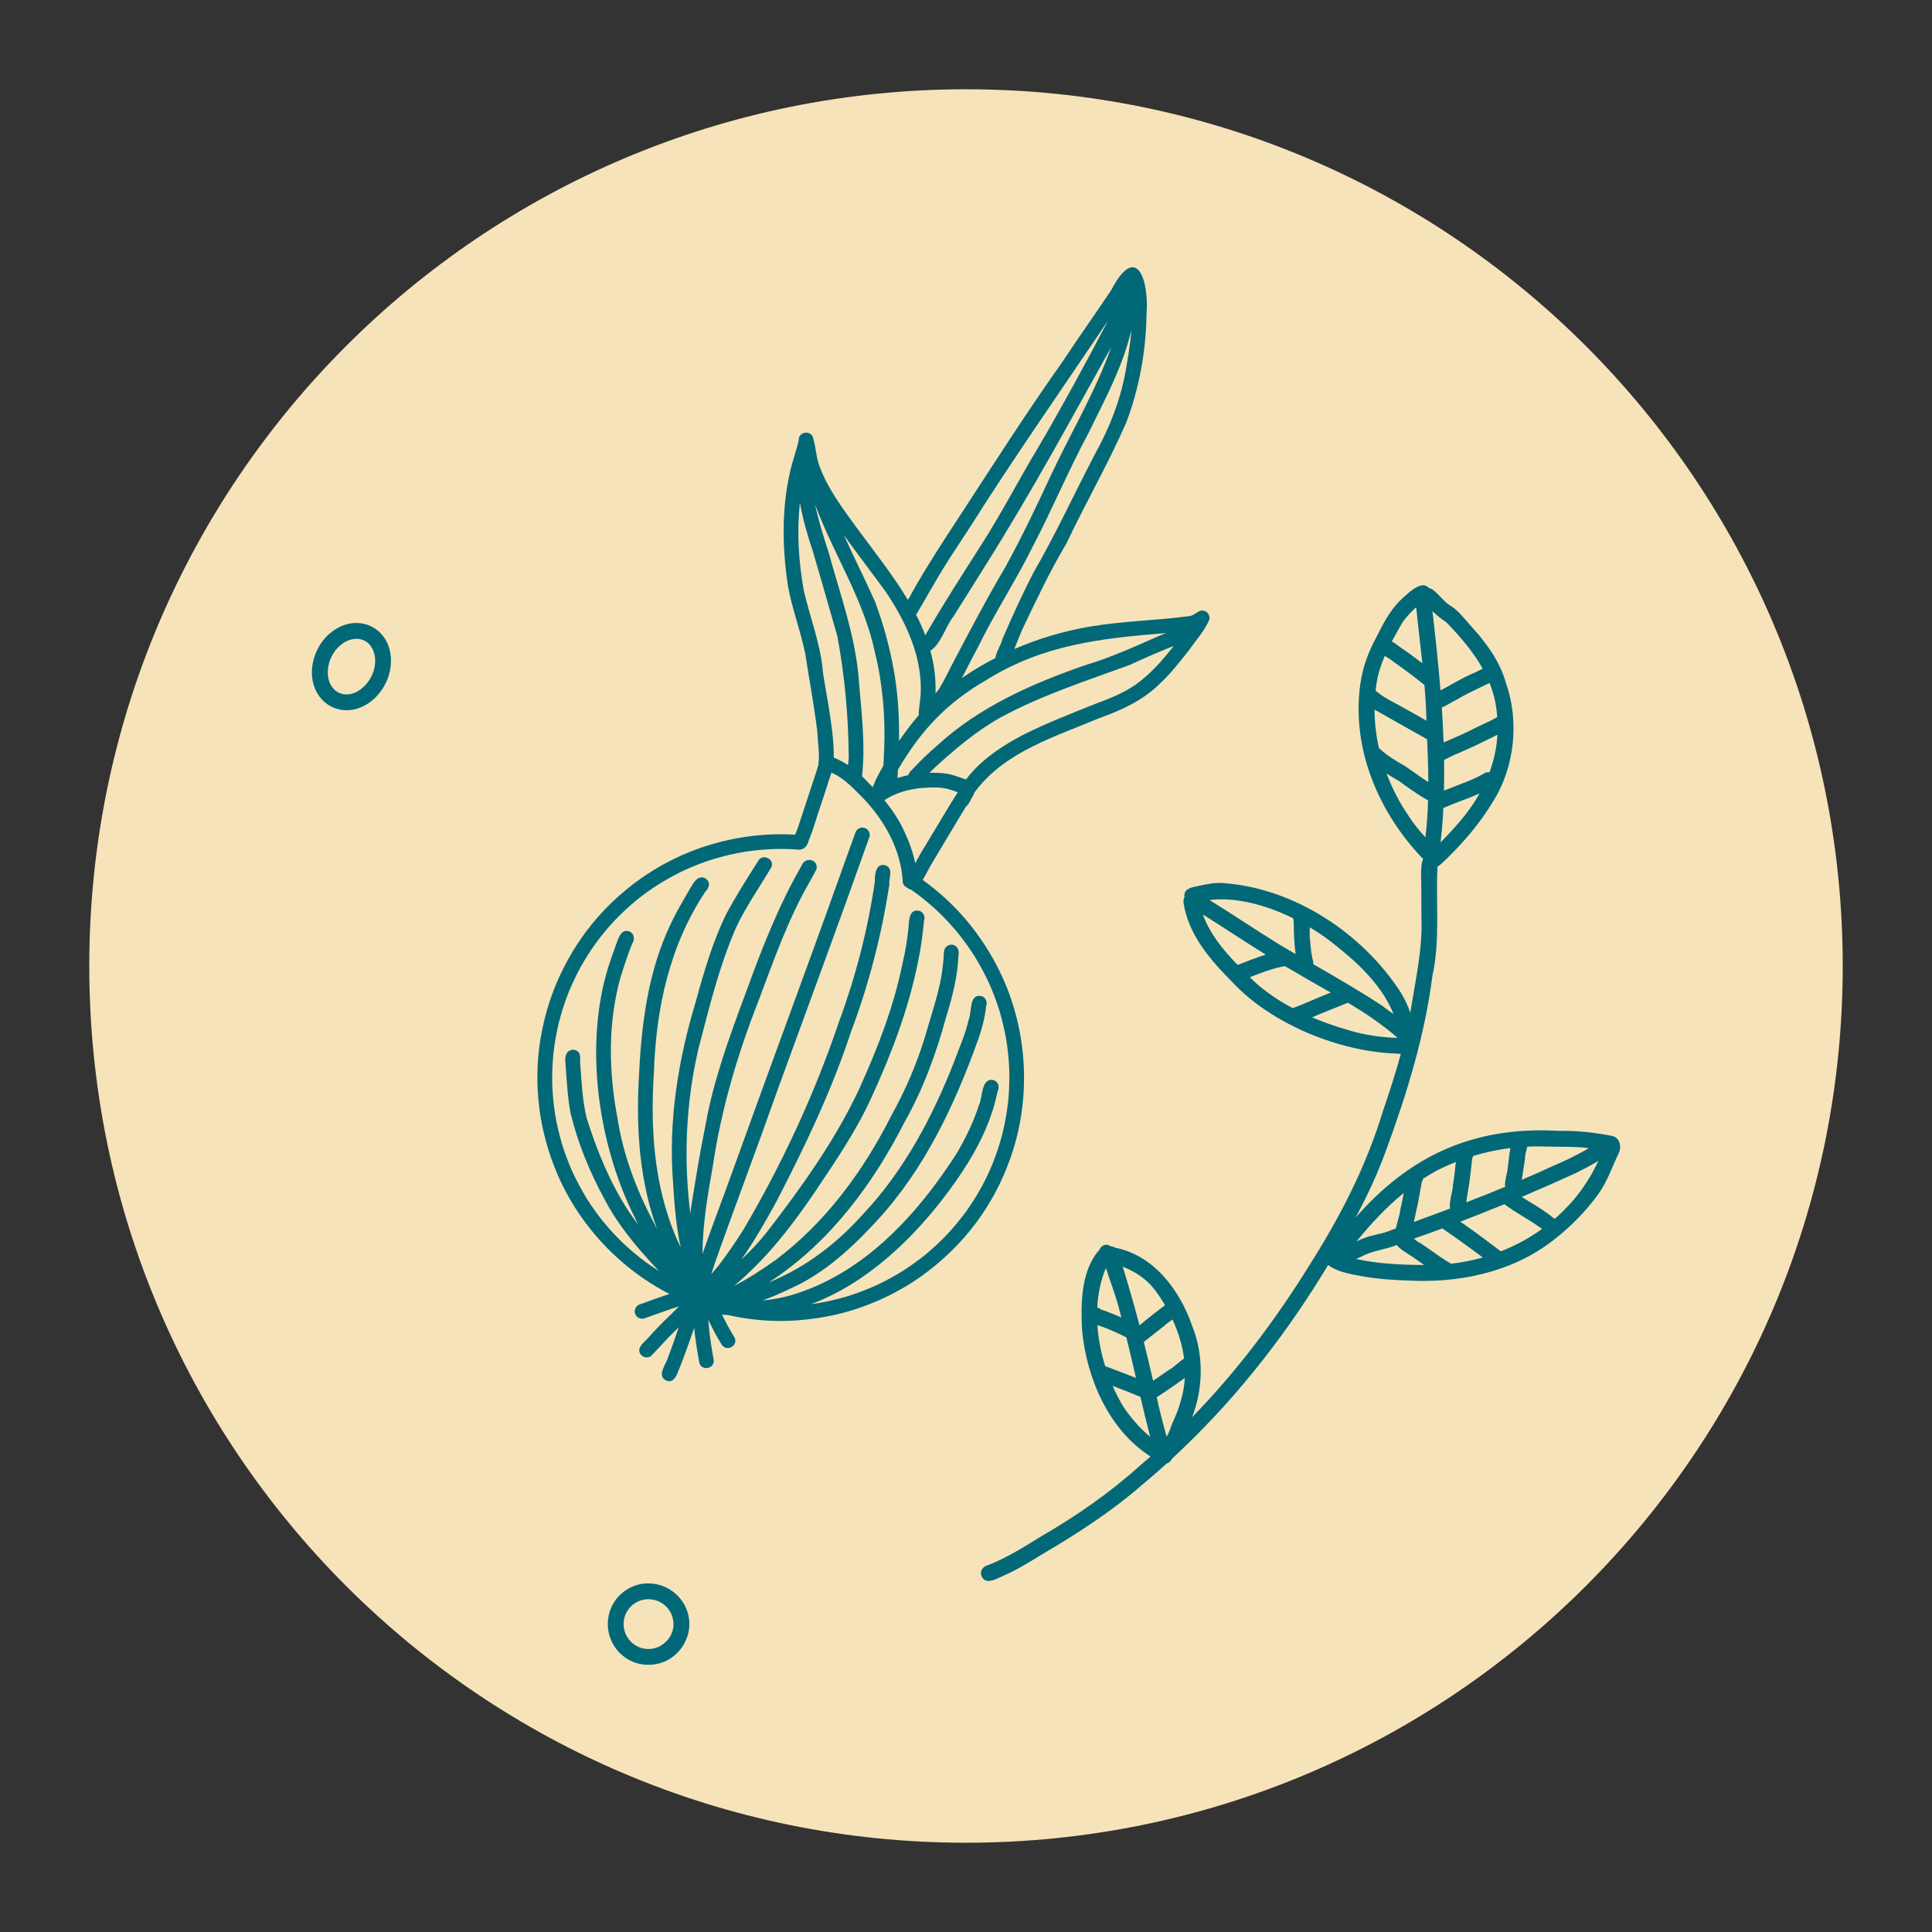
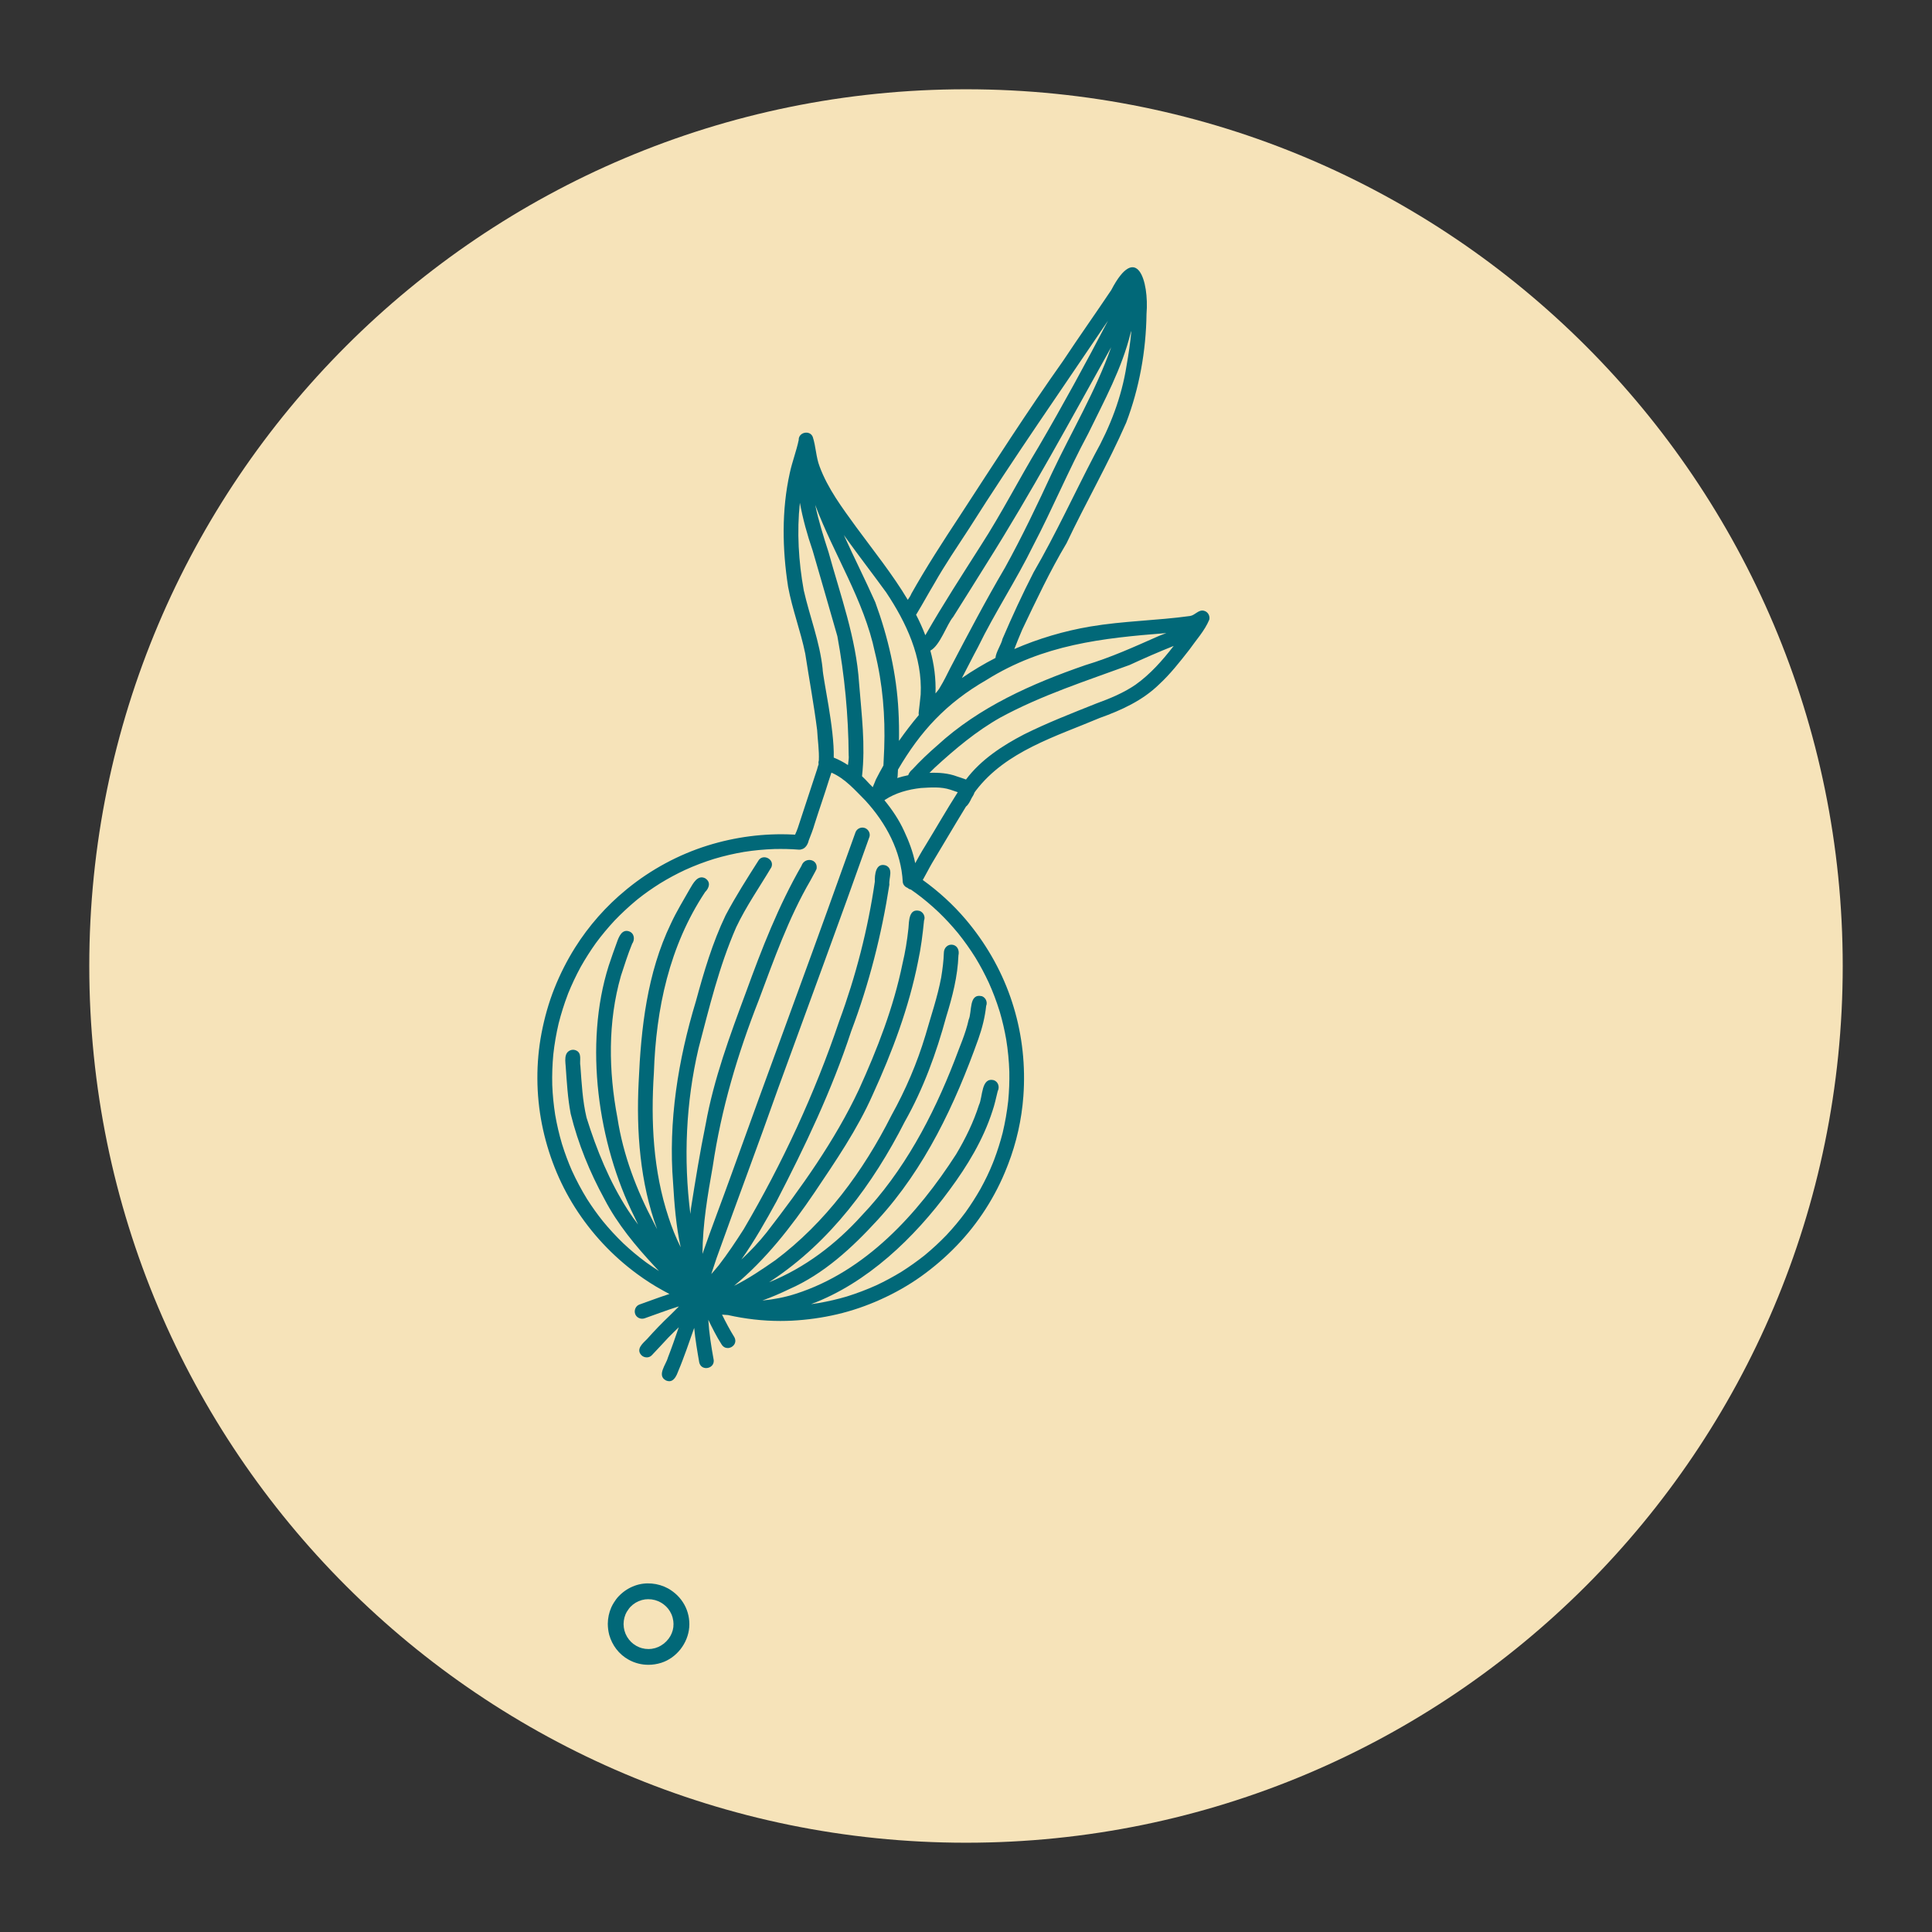
<svg xmlns="http://www.w3.org/2000/svg" version="1.1" x="0px" y="0px" width="2000px" height="2000px" viewBox="0 0 2000 2000" style="enable-background:new 0 0 2000 2000;" xml:space="preserve">
  <rect x="0" y="0" width="2000" height="2000" fill="#333333" stroke="none" />
  <style type="text/css"> .st0{fill:#F6E3B9;} .st1{fill:#FFFFFF;} .st2{fill:#016878;} </style>
  <g id="Vector_layer_3_">
    <path class="st0" d="M92.42,1000c0-501.24,406.34-907.58,907.58-907.58s907.58,406.34,907.58,907.58s-406.34,907.58-907.58,907.58 S92.42,1501.24,92.42,1000z" />
  </g>
  <g id="Vector_layer_2_">
-     <path class="st1" d="M785.52,890.22c-0.16,0.24-0.33,0.48-0.48,0.71C785.15,890.68,785.33,890.46,785.52,890.22z" />
    <path class="st2" d="M697.03,1684.52c0.11-1.17,0.18-2.32,0.18-3.47c-0.04-1.04-0.09-2.05-0.22-3.07 c-0.18-1.22-0.42-2.41-0.73-3.62c-0.31-1.04-0.68-2.07-1.06-3.07c-0.51-1.12-1.08-2.19-1.68-3.25c-0.57-0.88-1.17-1.74-1.79-2.6 c-0.68-0.8-1.37-1.59-2.1-2.34c-0.86-0.8-1.74-1.57-2.67-2.3c-0.99-0.71-1.99-1.41-3.04-1.99c-0.88-0.48-1.76-0.9-2.67-1.3 c-1.04-0.42-2.08-0.77-3.15-1.1c-1.21-0.31-2.41-0.55-3.64-0.73c-1.17-0.11-2.38-0.18-3.57-0.2c-1.06,0.04-2.12,0.11-3.18,0.22 c-1.08,0.16-2.16,0.38-3.22,0.66c-1.21,0.37-2.4,0.77-3.56,1.26c-1.01,0.46-1.97,0.95-2.93,1.5c-0.99,0.62-1.94,1.28-2.85,1.99 c-0.95,0.79-1.83,1.61-2.71,2.49c-0.82,0.88-1.54,1.88-1.61,2.01c-0.73,0.99-1.43,2.01-2.07,3.07c-0.46,0.8-0.86,1.65-1.24,2.5 c-0.44,1.13-0.8,2.25-1.15,3.4c-0.22,1.04-0.44,2.07-0.6,3.13c-0.11,1.19-0.2,2.38-0.24,3.22v0.11c0,0.22,0,0.46,0,0.68l0.02,0.04 c0.02,1.02,0.11,2.05,0.24,3.05c0.16,1.04,0.37,2.05,0.6,3.07c0.02,0.05,0.04,0.11,0.05,0.16c0.29,1.08,0.68,2.12,1.08,3.16 c0.49,1.12,1.04,2.19,1.63,3.25c0.64,1.02,1.32,2.01,2.05,2.96c0.71,0.84,1.44,1.65,2.21,2.43c0.75,0.69,1.54,1.37,2.34,2.01 c0.95,0.68,1.9,1.32,2.89,1.9c1.08,0.57,2.16,1.1,3.27,1.57c0.88,0.31,1.74,0.58,2.61,0.86c1.12,0.27,2.25,0.49,3.38,0.69 c1.19,0.13,2.34,0.2,3.53,0.22c1.06-0.04,2.12-0.11,3.2-0.22c1.23-0.22,2.45-0.48,3.68-0.79c1.1-0.35,2.18-0.75,3.25-1.19 c0.84-0.42,1.66-0.84,2.47-1.28c1.1-0.68,2.16-1.39,3.2-2.16c0.91-0.79,1.79-1.57,2.63-2.41c0.79-0.86,1.55-1.75,2.29-2.67 c0.64-0.9,1.24-1.83,1.83-2.78c0.49-0.95,0.95-1.9,1.39-2.89c0.37-0.97,0.71-1.96,1.01-2.96 C696.65,1686.7,696.87,1685.6,697.03,1684.52z M708.51,1661.27c3.88,6.98,5.63,15.29,4.99,23.26 c-1.32,16.49-13.04,31.7-28.89,36.77c-4.41,1.41-8.92,2.1-13.4,2.1c-7,0-13.95-1.72-20.28-5.19c-5.03-2.74-9.49-6.58-12.96-11.13 c-3.42-4.46-5.76-9.42-7.17-14.22c-0.07-0.26-0.15-0.49-0.2-0.75l-0.02-0.06c-0.93-3.66-1.35-7.31-1.39-11.08 c0.06-5.89,1.24-11.61,3.62-17c0.79-1.77,1.74-3.49,2.78-5.12c1.39-2.18,2.94-4.41,4.75-6.27c0.2-0.22,0.4-0.42,0.62-0.62 c0.16-0.15,0.31-0.29,0.48-0.44c-0.02-0.02-0.04-0.04-0.04-0.04c4.48-4.42,9.78-7.81,15.72-9.96c11.26-4.11,24.02-2.83,34.5,2.85 C698.75,1648.43,704.55,1654.05,708.51,1661.27z" />
    <path class="st2" d="M877.82,792.01c0.51-4,1.1-7.77,0.73-10.24c-0.33-41.8-4.21-82.31-11.72-123.21 c-8.56-29.47-16.86-59.06-25.54-88.51c-5.59-16.24-10.18-32.78-13.26-49.59c-3.24,30.15-1.33,60.98,4.02,90.65 c6.13,27.04,16.53,53.19,19.49,80.91c0.27,10.42,12.34,62.07,11.54,92.24C868.28,786.34,873.18,788.96,877.82,792.01z M915.34,774.57c1.17-33.31-1.57-66.72-9.6-99.13c-11.37-54.34-42.58-101.29-61.87-152.83c3.51,16.66,8.67,33.06,13.88,49.15 c12.29,44.74,28.5,88.64,31.56,135.32c2.61,32.89,6.71,63.9,3.05,96.48c2.5,2.34,4.9,4.81,7.19,7.37c1.32,1.3,2.61,2.63,3.89,3.97 c1.08-2.83,2.49-5.65,3.31-8.01c2.49-4.9,5.06-9.71,7.77-14.44C914.81,786.49,915.08,780.53,915.34,774.57z M953.08,718.97 c1.97-38.58-14.86-74.41-35.65-105.64c-13.75-18.94-28.07-37.46-41.72-56.46c-0.71-0.99-1.43-1.96-2.14-2.94 c10.55,23.29,22.12,46.18,32.51,69.48c13.2,36.06,22.1,74.32,24.01,112.72c0.57,10.28,0.69,20.57,0.53,30.84 c6.42-9.21,13.26-18.12,20.53-26.75c-0.16-0.82-0.22-1.74-0.13-2.72C951.89,731.34,952.34,725.15,953.08,718.97z M991.47,820.09 c-2.54-0.86-5.08-1.7-7.62-2.6c-9.82-3.24-20.37-2.34-30.53-1.74c-13.05,1.46-26.15,4.94-37.15,12.21 c-0.2,0.16-0.38,0.31-0.59,0.48c8.03,9.78,15.12,20.35,20.35,31.81c4.9,10.39,9.22,21.79,11.5,33.31 c3.22-5.92,6.51-11.83,10.02-17.39C968.93,857.37,979.77,838.47,991.47,820.09z M1043.71,1139.58c0.95-10.06,1.33-20.15,1.15-30.24 c-0.37-11.15-1.44-22.23-3.24-33.28c-1.7-9.8-3.97-19.45-6.49-28.05c-0.2-0.62-0.38-1.24-0.58-1.86 c-3.04-9.76-6.64-19.27-10.81-28.56c-4.19-9.03-8.85-17.84-14.04-26.36c-5.49-8.74-11.45-17.15-17.88-25.16 c-6.29-7.64-13-14.92-20.11-21.76c-7.64-7.24-15.69-14.01-23.4-19.64c-1.76-1.3-3.53-2.56-5.32-3.78 c-1.24-0.24-2.45-0.82-3.46-1.77c-0.02,0-0.02-0.02-0.04-0.02c-2.5-0.91-4.53-3.09-4.95-5.87c-1.55-31.98-17.33-61.2-38.65-84.49 c-10.77-10.75-20.92-22.78-35.2-28.92c-0.88,2.65-1.72,5.34-2.54,7.68c-4.72,15.29-10.09,30.35-14.9,45.62 c-1.63,5.83-3.95,11.43-6.11,17.08c-0.86,4.06-3.53,8.08-7.22,8.94c-0.9,0.35-1.86,0.49-2.87,0.42 c-8.45-0.69-16.91-0.84-25.38-0.66c-10.48,0.37-20.9,1.32-31.27,2.96c-10.49,1.75-20.83,4.17-31.01,7.2 c-10.28,3.18-20.29,6.98-30.1,11.45c-8.89,4.13-17.52,8.78-25.87,13.9c-8.25,5.19-16.27,10.79-23.13,16.31 c-0.69,0.58-1.39,1.17-2.05,1.68c-7.73,6.47-15.08,13.31-22.07,20.59c-6.86,7.39-13.29,15.1-19.29,23.22 c-5.69,7.97-10.9,16.16-15.72,24.68c-4.99,9.21-9.43,18.65-13.11,27.75c-0.09,0.26-0.18,0.51-0.27,0.77 c-3.77,9.87-6.91,19.89-9.51,30.13c-2.45,10.53-4.31,21.14-5.48,31.89c-0.99,10.6-1.37,21.17-1.1,31.81 c0.42,10.35,1.43,20.59,3.02,30.75c1.77,10.28,4.13,20.37,7.04,30.2c3.02,9.73,6.58,19.23,10.29,27.64 c4.64,10.13,9.84,19.93,15.69,29.44c5.23,8.19,10.86,16.05,16.33,22.85c6.67,8.19,13.84,15.87,21.41,23.18 c7.2,6.73,14.7,13.05,22.62,18.91c0.42,0.29,0.84,0.58,1.24,0.91c4.21,3.02,8.5,5.89,12.83,8.63c-1.39-1.5-2.8-2.98-4.19-4.46 c-19.67-21.08-38.93-44.25-52.13-69.81c-15.25-27.83-27.44-57.65-35.05-88.44c-3.11-16.22-4.02-32.71-5.19-49.15 c-0.31-4.06-0.99-8.34,0.44-12.27c1.43-3.88,6-5.89,9.84-4.42c7.15,2.72,3.77,10.68,4.95,16.42c1.35,18.28,2.19,35.73,6.34,53.3 c10.38,33.35,23.9,66.48,42.71,95.55c3.4,5.3,6.97,10.31,10.66,15.16c-1.28-2.61-2.54-5.28-3.8-7.99 c-37.83-75.75-52.42-178.39-26.62-259.92c2.71-8.17,5.56-16.31,8.54-24.39c1.99-5.65,5.23-13.88,12.74-11.13 c5.39,2.08,6,8.5,2.96,12.85c-4.44,10.81-7.92,21.98-11.57,33.08c-13.71,47.83-12.83,98.69-3.6,147.27 c5.89,38.32,19.78,74.62,37.85,108.77c1.08,2.08,2.14,4.19,3.22,6.29c-17.66-47.88-21.68-101.38-19.14-152.03 c2.4-56.04,8.76-113.29,33.42-164.39c5.72-12.41,12.91-24.04,19.64-35.95c3.29-5.54,7.95-14.77,15.72-10.95 c6.25,3.89,4.3,10.07,0,14.33c-37.01,55.78-50.85,120.96-53,187.06c-3.29,50.28-0.77,101.6,15.18,149.67 c3.35,10.38,7.53,20.93,12.58,30.97c-4.83-21.81-6.53-44.17-7.88-66.5c-5.12-63.68,5.16-127.38,23.62-188.25 c8.25-30.28,17.17-60.61,30.77-88.97c10.4-19.62,22.49-38.61,34.41-57.28c4.92-6.4,16.25-0.6,12.98,7.51 c-12.25,20.61-26.13,40.44-36.46,62.2c-17.86,40.94-27.75,82.75-39,125.43c-13.04,55.8-15.71,114.42-8.41,171.39 c0.2-2.01,0.42-4.02,0.62-6.02c4.7-29.56,9.21-57.68,15.16-86.7c8.48-47.19,25.16-92.08,41.78-136.89 c16.29-44.81,33.64-89.48,57.48-130.86c3.2-9.53,17.37-7.17,15.58,3.25c-1.83,4.04-4.3,7.86-6.31,11.9 c-22.73,39-37.81,81.97-53.61,124.13c-21.96,55.95-38.69,112.33-47.5,171.59c-5.43,30.75-10.48,59.92-10.71,90.94 c9.47-27.35,19.93-54.36,29.71-81.6c37.24-103.83,75.86-207.17,112.97-311.06c5.25-14.61,10.51-29.2,15.74-43.79 c1.28-3.55,5.25-5.56,8.87-4.7c4,0.93,6.67,5.12,5.67,9.14c-30.83,87.16-63.04,173.82-94.65,260.69 c-20.72,58.78-42.8,117.09-63.75,175.78c-1.7,5.3-3.57,10.86-5.45,16.44c2.63-2.96,5.19-6,7.72-9.05 c9.25-11.99,17.7-24.65,25.85-37.41c40.11-68.29,73.65-140.55,98.91-215.47c17.17-46.48,29.75-95.44,36.84-144.29 c-0.22-7.29,0.95-20,11.32-16.86c8.37,3.55,2.93,13.13,3.75,19.86c-8.04,51.85-20.97,102.66-39.51,151.72 c-20.11,61.29-47.81,119.26-77.38,176.31c-11.21,20.42-22.82,41.01-36.35,60.12c9.34-8.74,18.17-17.97,26.13-28.03 c35.74-46.18,70.74-95.09,95.57-147.93c19.05-41.94,35.82-84.93,45.09-130.2c2.89-12.09,4.86-24.32,6.18-36.66 c0.64-7.62,0.38-21.12,11.74-18.03c3.78,1.44,6.02,6,4.42,9.82c-1.39,14.08-3.15,28.34-6.16,42.27 c-9.49,47.92-26.71,93.74-46.97,138.06c-16.02,36.18-38.43,68.8-60.41,101.53c-23.9,35.23-50.26,69.13-83.15,96.37 c15.05-7.4,28.96-16.95,42.73-26.49c51.93-38.96,91.07-92.15,120.12-149.74c15.01-27.15,26.46-53.86,35.32-83.19 c5.65-19.86,12.45-39.49,16.27-59.82c1.37-8.47,2.5-16.97,2.76-25.56c0.04-5.21,4.33-9.32,9.53-8.17c5.01,1.24,6.6,6.29,5.56,10.93 c-0.79,21.68-6.25,42.8-12.63,63.43c-10.28,37.79-23.68,74.65-43,108.81c-32.64,64.21-77.1,124.26-137.77,164.35 c-0.68,0.48-1.55,1.08-2.6,1.77c37.13-15.05,69.06-39.33,95.92-69.09c43.46-45.64,73.46-102.19,96.08-160.46 c5.08-13.97,11.39-27.61,14.57-42.18c3.73-8.26-0.15-27.65,13.8-24.39c3.93,1.52,5.94,6.12,4.33,10.04 c-1.24,11.61-4.15,23.15-8.06,34.15c-24.08,67.58-55.33,134.04-104.22,187.32c-26.35,28.76-55.69,56.04-91.8,71.82 c-9,4.35-18.19,8.3-27.59,11.67c11.63-1.06,23.13-3.27,34.43-6.91c72.22-23.09,126.19-82.4,166.13-144.44 c9.82-16.44,18.14-33.62,23.64-50.99c4.04-8.14,2.1-29.18,15.54-25.67c4.61,1.75,6.03,7.17,3.86,11.37 c-1.68,6.86-3.13,13.8-5.43,20.5c-9.58,29.75-25.93,56.73-44.45,81.73c-36.2,49.38-85.26,96.56-143.36,118.19 c2.71-0.35,5.38-0.73,7.97-1.15c9.78-1.72,19.42-3.95,28.92-6.73c10.53-3.29,20.79-7.17,30.84-11.7 c8.89-4.17,17.52-8.85,25.93-13.97c8.34-5.3,16.38-11.01,24.12-17.15c7.88-6.55,15.36-13.42,22.47-20.81 c7.09-7.57,13.68-15.5,19.71-23.62c5.54-7.75,10.64-15.72,15.38-24.02c4.85-8.81,9.31-17.88,13.02-27.24 c0.35-0.91,0.64-1.83,1.08-2.71l0.07-0.26c3.46-9.14,6.4-18.43,8.85-27.9C1040.53,1161.81,1042.46,1150.77,1043.71,1139.58z M1075.39,462.12c24.99-42.8,48.69-86.32,71.64-130.2c-48.16,71.45-97.58,142.05-143.64,214.91 c-12.32,18.96-25.29,37.92-36.29,57.41c-5.98,9.93-11.5,20.17-17.5,30.06c-0.35,0.71-0.79,1.39-1.3,2.01 c3.58,6.95,6.8,14.02,9.56,21.26c0.13-0.16,0.24-0.31,0.35-0.48c18.06-31.56,37.88-62.05,57.37-92.73 C1037.03,531.14,1054.92,495.89,1075.39,462.12z M1089.14,489.38c20.28-42.89,45.31-84.98,61.12-129.89 c-41.85,75.15-82.9,150.88-128.77,223.65c-11.3,18.25-23.71,37.83-34.83,55.58c-6.45,7.39-13.53,29.62-23.57,34.78 c3.88,14.08,5.87,28.8,5.34,44.36c1.74-2.12,3.53-4.19,4.63-6.29c3.99-6.49,7.26-13.33,10.71-20.15 c18.3-34.94,36.62-69.79,56.61-103.81C1058.1,555.58,1073.84,522.36,1089.14,489.38z M1171.2,342.45c-0.26,0.69-0.49,1.41-0.75,2.1 c-9.09,37.02-27.43,70.43-44.01,104.45c-20.44,38.01-37.02,77.93-56.97,116.01c-17.55,35.8-39.64,69.11-57.1,104.95 c-5.72,10.55-11.01,21.36-16.64,31.96c11.1-7.66,22.71-14.61,34.74-20.79c0.57-6.31,6.29-14.39,7.28-19.67 c9.98-23.24,20.57-46.29,32.12-68.8c22.98-39.64,42.09-81.31,63.24-121.92c16.09-28.76,28.01-59.66,33.11-92.3 C1168.29,366.64,1170.14,354.57,1171.2,342.45z M1175.46,708.84c15.47-10.99,27.96-25.25,39.55-40.19 c-15.4,6.16-30.52,12.73-45.64,19.73c-45.14,16.56-91.11,31.28-133.62,54.32c-25.05,14.08-47.26,32.8-68.34,52.18 c-1.76,1.7-3.49,3.42-5.21,5.16c9.8-0.35,19.34,0.29,28.56,3.75c2.54,0.91,6.03,1.86,9.23,3.16c15.3-20.46,37.85-35.2,60.28-46.81 c24.26-12.07,49.49-21.85,74.62-31.89C1149,723.1,1163.01,717.36,1175.46,708.84z M1198.81,658.72c2.82-1.21,5.72-2.29,8.61-3.36 c-66.13,5.17-127.49,11.77-186.29,48.56c-41.91,24.17-68.31,53.15-91.55,92.79c-0.11,2.25-0.22,4.48-0.35,6.73 c-0.04,0.69-0.18,1.35-0.42,1.98c3.73-1.17,7.53-2.16,11.35-2.93c0.77-2.21,2.29-4.35,4.33-5.98c8.03-8.72,16.67-16.95,25.63-24.7 c43.52-40,98.15-64.14,153.44-83.26C1150.23,680.52,1173.7,669.8,1198.81,658.72z M1246.36,632.27c4.04,0.95,6.51,5.36,5.47,9.27 c-4.81,11.5-13.62,20.99-20.73,31.16c-9.8,12.54-19.62,25.1-31.36,35.93c-17.11,16.66-39.07,26.66-61.29,34.59 c-45.42,19.2-97.21,34.45-128.26,75.24c-0.49,0.57-0.95,1.23-1.39,1.92c-0.6,1.94-1.74,3.89-3,5.8c-1.63,3.44-3.35,6.88-5.81,8.76 c-3.2,5.23-6.38,10.59-9.56,15.74c-8.48,14.22-17.04,28.49-25.51,42.69c-3.38,5.78-6.33,11.81-9.67,17.59 c16.31,11.74,31.32,25.4,44.32,40.68c20.22,23.84,36.16,51.16,46.46,80.7c1.26,3.62,2.43,7.28,3.25,10.02 c9.1,29.91,12.38,61.29,10.11,92.44c-1.76,24.1-7.15,48.16-15.87,70.65c-0.02,0.07-0.04,0.11-0.07,0.15 c-0.09,0.26-0.18,0.51-0.18,0.51c-0.04,0.11-0.07,0.18-0.13,0.26c0,0.04,0,0.04,0,0.04c-0.09,0.33-0.22,0.66-0.37,0.91l-0.33,0.88 c-11.77,30.17-29.77,58.22-52.25,81.47c-11.3,11.74-23.59,22.27-36.82,31.74c-13,9.25-27.02,17.15-41.54,23.7 c-14.48,6.55-29.66,11.81-45.14,15.43c-15.43,3.62-31.08,5.78-46.92,6.62c-4,0.18-7.99,0.29-11.98,0.29 c-18.21,0-36.38-2.12-54.16-6.11c-2.07-0.13-4.11-0.27-6.18-0.44c3.93,7.99,8.1,15.85,12.78,23.4c3.14,5.98-1.79,11.19-6.89,11.19 c-2.4,0-4.83-1.15-6.47-3.93c-5.19-8.1-9.45-16.69-13.64-25.34c0.86,13.69,2.98,27.35,5.43,40.72c1.28,5.74-3.22,9.29-7.64,9.29 c-3.11,0-6.16-1.76-7.15-5.74c-2.08-11.92-4.11-23.84-5.25-35.84c-2.67,7.5-5.36,15.01-7.94,22.54c-2.69,7.3-5.32,14.61-8.39,21.78 c-1.79,4.81-4.35,10.86-9.53,10.86c-1.02,0-2.14-0.26-3.36-0.77c-9.8-5.19,0.2-16.67,1.94-23.49c4.06-10.44,7.73-21.01,11.34-31.61 c-3.64,3.53-7.26,7.06-10.81,10.68c-5.85,6.16-11.35,12.4-17.28,18.47c-1.35,1.39-3.22,2.05-5.08,2.05c-2.08,0-4.22-0.84-5.67-2.41 c-5.74-6.34,1.81-12.31,6.12-16.71c7.66-8.59,15.5-16.73,23.82-24.61c3.02-2.98,6.05-5.98,9.05-9.01 c-0.53,0.15-1.06,0.29-1.59,0.42c-11.39,3.62-22.54,7.88-33.82,11.83c-0.86,0.29-1.77,0.46-2.65,0.46c-3.05,0-6.02-1.74-7.19-4.83 c-1.46-3.77,0.46-8.47,4.37-9.85c9.49-3.31,18.85-6.95,28.41-10.07c0.79-0.24,1.68-0.51,2.67-0.84c-1.79-0.91-3.55-1.87-5.3-2.82 l-1.7-0.95c-9.2-5.05-17.99-10.71-26.44-16.93c-25.6-18.8-47.41-42.16-64.43-68.97c-16.64-26.26-28.1-55.62-34.15-86.08 c-6.11-30.97-6.31-63.44-0.38-94.45c3.04-15.8,7.39-31.41,13.37-46.37c5.83-14.63,12.93-28.67,21.32-42.02 c14.22-22.6,32.2-43,52.78-59.82c0.73-0.58,1.46-1.21,1.46-1.21c24.46-19.89,52.88-35.25,82.99-44.65 c28.58-8.89,58.56-12.83,88.47-11.34c0.68,0.04,1.37,0.07,2.05,0.11c1.04-2.45,2.19-4.83,2.82-6.91 c6.69-20.19,13.51-40.96,20.06-61.01c0.35-1.59,0.9-3.22,1.43-4.75c0.02-0.16,0.04-0.33,0.05-0.49c-0.26-1.24-0.15-2.49,0.24-3.62 c0.48-10.44-1.21-20.97-1.74-31.39c-3.35-26.47-8.26-52.78-12.32-79.17c-4.75-23.38-13.42-45.8-17.77-69.3 c-6.02-38.8-6.8-79.26,1.75-117.75c2.47-11.56,6.84-22.65,9.25-34.21c-0.33-7.95,11.46-10.7,14.54-3.16 c3.27,9.96,3.29,20.75,7.08,30.62c8.5,23,23.46,42.8,37.72,62.51c18.28,24.87,38.01,49.46,53.57,75.53 c1.54-2.21,2.98-4.39,3.73-6.4c15.58-27.68,32.82-54.25,50.28-80.76c35.18-53.99,69.68-107.96,106.9-160.42 c16.24-24.59,33.33-48.6,49.71-73.08c26.31-50.43,39.33-9.67,36.51,24.74c-0.49,38.16-7.44,76.75-21.03,112.48 c-18.59,42.53-41.89,82.9-61.76,124.84c-17.2,28.83-31.41,59.15-45.84,89.37c-2.85,6.67-5.61,13.38-8.21,20.17 c25.19-10.93,51.74-18.74,78.62-23.31c34.26-5.8,69.13-6.16,103.28-10.9C1237.26,636.87,1240.71,630.78,1246.36,632.27z" />
-     <path class="st2" d="M1160.85,1363.87c-1.08-4.17-2.19-8.32-3.33-12.47c-3.47-13.11-8.68-25.85-12.67-38.83 c-5.39,12.78-8.23,26.68-8.98,40.92c1.35,0.35,2.63,1.04,3.66,1.99C1146.86,1358.02,1153.9,1360.79,1160.85,1363.87z M1175.97,1426.41c-3.24-13.99-6.49-27.97-9.93-41.92c-0.16-0.09-0.31-0.16-0.48-0.26c-9.11-4.59-18.56-8.89-28.23-12.07 c-0.44-0.09-0.88-0.2-1.3-0.33c0.95,14.33,3.78,28.71,8.08,42.44c0.31,0.09,0.6,0.18,0.91,0.31 C1155.31,1418.57,1165.71,1422.28,1175.97,1426.41z M1190.67,1487.43c-3.57-13.77-6.89-27.61-10.15-41.45 c-0.44-0.09-0.88-0.24-1.3-0.44c-9.05-3.95-18.25-7.42-27.46-10.88c3.57,8.17,7.64,15.93,12.1,23.07 C1171.55,1468.58,1180.41,1478.98,1190.67,1487.43z M1205.99,1351.12c-3.25-5.54-6.82-10.88-10.59-15.94 c-8.36-11.08-20.29-18.89-33.2-23.9c6.25,20.08,12.05,40.33,17.41,60.72c3.67-2.96,7.22-6.07,11.01-8.9 C1195.74,1358.78,1200.89,1355.18,1205.99,1351.12z M1225.76,1406.49c-1.77-13.93-6.02-27.64-11.99-40.55 c-3.15,2.29-6.45,4.42-8.48,6.51c-7.08,5.56-14.08,11.21-21.23,16.75c3.36,13.35,6.56,26.73,9.62,40.15 c5.63-3.68,11.08-7.72,16.66-11.41C1215.06,1415.61,1220.38,1409.56,1225.76,1406.49z M1222.36,1450.11 c2.38-7.81,3.73-15.72,4.15-23.66c-2.08,1.55-4.13,3.04-5.81,4.17c-7.73,5.23-15.27,10.82-23.22,15.76 c0.57,2.56,1.12,5.12,1.66,7.68c2.5,11.1,5.58,22.09,8.47,33.13c2.76-3.93,4.02-8.89,5.81-13.38 C1217,1466.09,1220.13,1458.32,1222.36,1450.11z M1281.43,998.83c9.49-3.71,19.11-7.57,28.87-10.59 c-21.94-13.57-43.42-28.01-65.16-41.65c7.35,20.11,21.04,36.8,35.95,52.22C1281.19,998.82,1281.3,998.82,1281.43,998.83z M1341.2,987.61c-1.57-11.43-1.83-22.53-1.97-34.01c-0.35-0.97-0.49-1.97-0.42-2.94c-27.61-13.58-59.02-22.32-86.72-18.96 c24.46,15.18,48.38,31.27,72.88,46.44C1330.36,981.32,1335.77,984.46,1341.2,987.61z M1377.57,1027.52 c-12.85-7.39-25.78-14.63-38.4-22.21c-3.07-1.72-6.12-3.46-9.18-5.23c-0.15,0.07-0.31,0.11-0.48,0.16 c-12.65,2.32-23.95,6.78-35.65,11.37c1.75,1.74,3.51,3.46,5.25,5.16c11.81,10.57,25.03,19.4,39.04,26.84 c0.69-0.38,1.48-0.68,2.32-0.82C1353.27,1038,1364.99,1032.27,1377.57,1027.52z M1446.86,1074.45 c-15.82-13.9-33.35-25.58-51.43-36.46c-0.79,0.48-1.65,0.8-2.56,0.99c-10.92,4.68-22.45,8.74-33.24,13.62 c-0.48,0.16-0.95,0.35-1.43,0.55c12.2,5.17,24.76,9.51,37.34,13.16C1411.94,1071.38,1429.79,1073.92,1446.86,1074.45z M1430.08,1040.65c4.06,3.13,8.32,6.12,12.56,9.2c-11.23-28.23-34.92-51.29-58.47-69.95c-8.19-6.87-17.79-13.71-28.28-19.95 c-0.06,4.74-0.4,9.45,0.26,12.56c0.44,6.55,1.15,13.09,2.4,19.56c0.69,1.99,1.04,4.1,0.99,6.09 C1383.33,1011.85,1407.1,1025.6,1430.08,1040.65z M1449.44,1252.74c1.52-5.87,2.63-11.81,3.67-17.77 c-18.03,14.74-34.17,32.03-48.73,50.06c2.78-1.32,5.56-2.6,8.47-3.62c8.78-3.29,18.23-4.02,26.82-7.77 c1.81-0.66,3.62-1.3,5.41-1.96C1446.26,1265.01,1449.33,1257.49,1449.44,1252.74z M1474.29,1309.51 c-5.58-3.93-11.12-7.9-16.88-11.54c-3.42-2.25-8.56-5.39-11.56-9.1c-10.79,4.3-22.51,5.52-33.19,10.28 c-2.93,1.55-5.94,2.91-9.01,4.1C1426.75,1308.39,1450.65,1309.38,1474.29,1309.51z M1472.42,686.57 c-2.07-19.33-4.48-38.63-6.4-57.94c-5.38,4.7-10.17,10.06-14.3,15.89c-3.71,6.44-7.44,12.94-10.95,19.56 c2.43,1.04,4.5,2.91,6.25,4.15C1455.67,674.1,1464.14,680.22,1472.42,686.57z M1476.65,746.12c-0.26-12.38-1.01-24.72-2.07-37.06 c-0.24-0.15-0.46-0.31-0.69-0.49c-10.33-8.36-20.94-16.2-31.76-23.88c-2.58-2.16-5.85-3.69-8.52-5.8 c-3.18,7.31-5.83,14.83-7.61,22.64c-0.88,4.52-1.55,9.05-2.05,13.6c0.57,0.26,1.1,0.58,1.61,0.97c6.87,6.11,15.54,9.93,23.49,14.46 C1458.34,735.6,1467.52,740.8,1476.65,746.12z M1478.6,809.63c-0.04-14.77-0.59-29.55-1.24-44.3 c-16.89-9.45-33.79-19.16-50.72-28.63c-1.12-0.66-2.4-1.37-3.73-2.16c0.04,13.35,1.61,26.69,4.52,39.73 c8.04,7.7,17.64,13.51,27.32,18.92C1462.7,798.68,1470.47,804.46,1478.6,809.63z M1478.35,828.61c-0.11-0.04-0.2-0.11-0.31-0.16 c-10.51-6-20.33-13.02-30.09-20.11c-4.24-2.49-8.47-4.97-12.62-7.59c5.85,15.61,13.66,30.5,23.07,44.19 c5.06,8.04,11.04,15.01,17.13,21.9C1477.12,854.12,1477.98,841.38,1478.35,828.61z M1504,1226.87c1.52-7.92,2.19-15.98,3.09-23.99 c-6.91,2.72-13.68,5.8-20.29,9.18c-4.7,2.56-9.27,5.32-13.75,8.25c-0.16,1.17-0.6,2.32-1.28,3.35c-1.85,10.2-3.31,20.46-5.85,30.53 c-0.77,3.58-1.54,7.17-2.3,10.77c12.51-4.55,24.99-9.16,37.44-13.86C1499.83,1243.85,1504.09,1233.05,1504,1226.87z M1502.15,1308.21c11.15-1.26,22.14-3.44,32.82-6.47c-13.79-10.35-27.5-20.28-41.87-30.08c-9.82,3.64-19.65,7.19-29.51,10.62 c2.16,1.81,4.31,3.51,6.47,4.41c9.14,5.87,17.7,12.56,26.84,18.39C1498.66,1306.09,1500.52,1307,1502.15,1308.21z M1506.72,855.58 c9.8-10.95,18.21-22.32,24.96-34.21c-9.01,4.04-18.41,7.35-27.5,10.86c-2.87,1.06-6.45,2.94-10,4.13 c-0.35,7.13-0.8,14.24-1.37,21.35c-0.57,4.55-1.06,9.58-1.5,14.35C1496.61,866.72,1501.69,861.16,1506.72,855.58z M1532.52,693.42 c0.73-0.48,1.5-0.91,2.3-1.28c-9.84-17.68-23.38-33.29-37.5-47.9c-5.23-3.38-9.93-7.35-14.43-11.52 c3.13,27.22,6.09,54.58,8.3,81.98c7.39-3.73,14.48-8.26,21.89-11.96C1519.61,699.07,1526.63,696.62,1532.52,693.42z M1541.9,799.54 c4.64-12.4,7.46-25.36,8.25-38.94c-13.75,6.91-26.79,13.26-40.97,19.38c-4.02,1.1-9.23,4.44-14.3,6.64 c0.18,10.6,0.16,21.21-0.07,31.8c6.34-2.58,12.82-4.88,19.18-7.48c7.7-3,15.43-6.16,22.53-10.39 C1538.15,799.52,1540.07,799.21,1541.9,799.54z M1549.78,742.44c0.06-0.04,0.13-0.07,0.18-0.09c-0.38-5.05-1.02-10.17-1.97-15.39 c-1.41-6.95-3.46-13.58-6.03-19.97c-11.48,5.61-23.13,10.82-34.15,17.31c-5.08,2.4-9.91,6.23-15.3,7.92 c0.84,12.12,1.48,24.24,1.92,36.38c9.65-4.37,19.51-8.26,28.96-13.09C1532.17,750.8,1541.31,747.4,1549.78,742.44z M1559.12,1218.2 c2.54-10.13,2.47-20.11,4.5-29.75c-13.11,1.63-26.09,4.37-38.72,8.21c-0.13,0.84-0.4,1.7-0.9,2.54 c-0.86,8.39-1.85,16.73-2.93,25.08c-1.15,6.6-1.9,11.61-2.91,17.95c-0.05,0.75-0.11,1.55-0.18,2.38 c13.42-5.16,26.77-10.48,40.06-15.98C1557.62,1225.31,1558.43,1221.42,1559.12,1218.2z M1596.35,1272.16 c-12.65-9.31-26.64-16.25-39.02-25.6c-15.14,6.25-30.35,12.31-45.64,18.14c1.19,0.88,2.4,1.74,3.62,2.47 c13.04,9.05,25.73,18.74,38.4,28.23C1568.89,1289.42,1583.24,1281.63,1596.35,1272.16z M1641.25,1190.63 c1.19-0.68,2.36-1.39,3.55-2.1c-15.76-1.92-31.76-1.19-47.63-1.7c-1.96-0.05-3.91-0.07-5.87-0.07c-3.44,0-6.89,0.07-10.33,0.24 c-0.69,4-2.45,8.36-2.21,12.16c-1.32,7.59-2.16,14.96-3.49,22.25c10.57-4.53,21.08-9.2,31.52-14.04 C1618.16,1202.6,1630.94,1196.53,1641.25,1190.63z M1654.55,1201.8c-1.02,0.55-1.92,1.12-2.52,1.5 c-6.8,3.95-13.73,7.55-20.77,11.06c-18.48,8.48-37.15,16.73-55.97,24.7c11.17,7.06,22.78,13.51,33.04,21.9 c0.44,0.2,0.86,0.44,1.26,0.69C1628.36,1245.35,1643.87,1225.2,1654.55,1201.8z M1668.08,1175.73c8.34,1.12,10.84,10.81,7.79,17.66 c-6.98,14.46-12.12,30.13-21.61,43.2c-12.54,17.11-27.55,32.53-44.21,45.65c-16.35,13.2-34.74,23.09-54.25,30.11 c-0.4,0.18-0.8,0.33-1.23,0.44c-25.82,9.12-53.53,13.22-80.98,13.22c-3.93,0-7.86-0.09-11.77-0.26 c-17.99-0.51-35.96-1.59-53.66-4.94c-11.26-2.05-24.04-4.35-33.28-11.24c-1.97,3.24-3.97,6.47-5.96,9.69 c-43.22,70.14-95.09,134.97-155.67,190.77c-0.95,2.29-2.82,4.21-5.32,4.85c-8.39,7.62-16.97,15.05-25.69,22.29 c-31.56,27.44-66.39,50.06-102.37,71.2c-13.57,8.28-27.1,16.82-41.76,23.09c-4.28,1.96-10.09,5.14-14.86,5.14 c-3.4,0-6.25-1.63-7.62-6.44c-1.13-5.19,3.09-9.21,7.57-10.06c19.44-7.68,37.01-18.83,54.7-29.73 c36.77-21.28,71.27-45.22,102.37-73.37c3.62-3.02,7.2-6.07,10.75-9.18c-43.2-27.77-65.93-80.47-70.83-130.22 c-1.44-27.35-1.41-61.1,17.08-82.86c0.22-0.2,0.44-0.37,0.66-0.53c1.57-4.53,6.42-7.72,12.14-3.99c1.46,0.05,2.89,0.48,4.13,1.32 c40.55,8.08,67.1,43.97,80.01,81.22c12.03,30.02,11.43,64.32-0.16,94.34c47.43-48.6,88.35-103.47,123.91-161.26 c31.06-49.31,56.83-100.21,73.68-155.76c6.67-19.51,13.07-39.15,18.5-59.04c-1.33-0.02-2.67-0.15-3.89-0.37 c-59.18-1.66-130.11-30.41-170.64-74.1c-22.34-22.42-44.85-48.31-50.19-80.52c-0.66-3.13-0.24-5.61,0.82-7.42 c-0.58-2.45-0.02-5.16,2.32-7.33c3.8-3.02,8.9-3.38,13.51-4.5c8.15-1.68,16.42-3.46,24.79-2.6 c73.39,5.47,143.58,51.96,183.15,113.12c4.08,6.75,7.44,13.79,9.91,21.08c0.73-3.89,1.39-7.81,1.97-11.72 c4.48-27.28,10.24-54.85,9.69-81.89c-0.37-16.49,0-32.95-0.46-49.46c0.02-4.66,0-11.35,2.03-16.14 c-45.95-47.83-74.3-113.98-64.98-180.88c2.32-16.99,8.21-33.22,16.4-48.21c7.09-14.1,14.26-28.41,25.85-39.42 c6.62-6.09,21.08-20.92,28.72-12.05c1.35,0.33,2.65,0.9,3.82,1.65c6.6,4.85,11.26,12.03,17.75,16.24c9,5.34,15.23,13.9,22.03,21.61 c15.56,16.8,29.78,36.27,36.11,58.54c14,39.69,9.36,87.18-13.18,122.88c-13.26,22.21-30.13,41.96-48.63,59.95 c-2.82,2.43-5.61,5.81-8.98,7.61c-1.83,37.76,2.96,75.84-5.21,112.97c-7.92,61.52-26.02,120.89-47.35,178.96 c-8.87,24.9-19.93,48.51-32.25,71.45c54.7-62.48,120.38-95.13,210.74-89.79C1632.24,1170.26,1650.23,1172.4,1668.08,1175.73z" />
-     <path class="st2" d="M388.39,684.78c0-1.24-0.04-2.47-0.13-3.69c-0.16-1.26-0.37-2.5-0.64-3.75c-0.35-1.3-0.75-2.56-1.21-3.82 c-0.38-0.88-0.8-1.76-1.24-2.61c-0.49-0.8-0.99-1.59-1.54-2.38c-0.48-0.6-0.97-1.19-1.5-1.76c-0.58-0.57-1.21-1.12-1.83-1.66 c-0.66-0.48-1.33-0.93-2.03-1.37c-0.66-0.37-1.32-0.69-1.99-1.01c-0.66-0.26-1.3-0.48-1.97-0.69c-0.77-0.2-1.55-0.38-2.36-0.53 c-0.8-0.09-1.63-0.16-2.43-0.2c-0.91,0-1.83,0.04-2.72,0.11c-1.01,0.15-1.99,0.31-3,0.51c-1.12,0.31-2.23,0.66-3.31,1.06 c-1.04,0.44-2.08,0.93-3.09,1.46c-1.28,0.73-2.5,1.54-3.71,2.43c-1.12,0.86-2.18,1.77-3.22,2.76c-1.15,1.15-2.21,2.36-3.25,3.64 c-0.97,1.39-1.94,2.76-2.83,4.21c-0.69,1.26-1.33,2.54-1.94,3.84c-0.66,1.55-1.23,3.13-1.72,4.74c-0.42,1.54-0.77,3.09-1.04,4.66 c-0.2,1.57-0.33,3.13-0.4,4.72c0.02,1.26,0.05,2.51,0.16,3.77c0.15,1.15,0.33,2.3,0.55,3.44c0.31,1.15,0.66,2.29,1.06,3.42 c0.4,0.93,0.82,1.85,1.26,2.76c0.49,0.84,1.02,1.66,1.57,2.47c0.66,0.82,1.32,1.59,2.01,2.34c0.48,0.44,0.95,0.86,1.44,1.28 c0.69,0.53,1.43,1.02,2.16,1.5c0.58,0.31,1.19,0.6,1.77,0.9c0.84,0.33,1.66,0.62,2.5,0.88c0.66,0.16,1.3,0.31,1.96,0.44 c0.79,0.09,1.59,0.16,2.38,0.22c0.91,0,1.83-0.04,2.74-0.09c1.01-0.13,2.01-0.31,3.02-0.53c0.9-0.24,1.79-0.51,2.67-0.84 c1.13-0.46,2.25-0.99,3.35-1.54c1.08-0.64,2.14-1.32,3.18-2.03c1.46-1.13,2.85-2.32,4.21-3.6c0.91-0.97,1.81-1.94,2.67-2.96 c1.06-1.41,2.08-2.83,3.03-4.33c0.86-1.48,1.63-3,2.38-4.57c0.62-1.48,1.15-3,1.65-4.55c0.38-1.5,0.73-3,1.01-4.53 C388.19,687.77,388.33,686.28,388.39,684.78z M395.88,657.61c10.77,13.02,10.99,32.03,4.57,47.03 c-6.34,14.85-19.8,27.68-36.15,30.2c-1.79,0.27-3.6,0.4-5.41,0.4c-6.44,0-12.82-1.74-18.36-5.12c-7.4-4.52-12.82-11.9-15.49-20.11 c-4.7-14.48-1.43-30.44,6.62-43.09c0.69-1.1,1.5-2.14,2.25-3.2c0.18-0.26,0.37-0.49,0.58-0.73c0.09-0.15,0.2-0.29,0.31-0.42 c4.86-6.03,11.04-11.04,18.14-14.19c6.6-2.91,14.01-4.13,21.15-3.11C382.66,646.49,390.38,650.97,395.88,657.61z" />
  </g>
</svg>